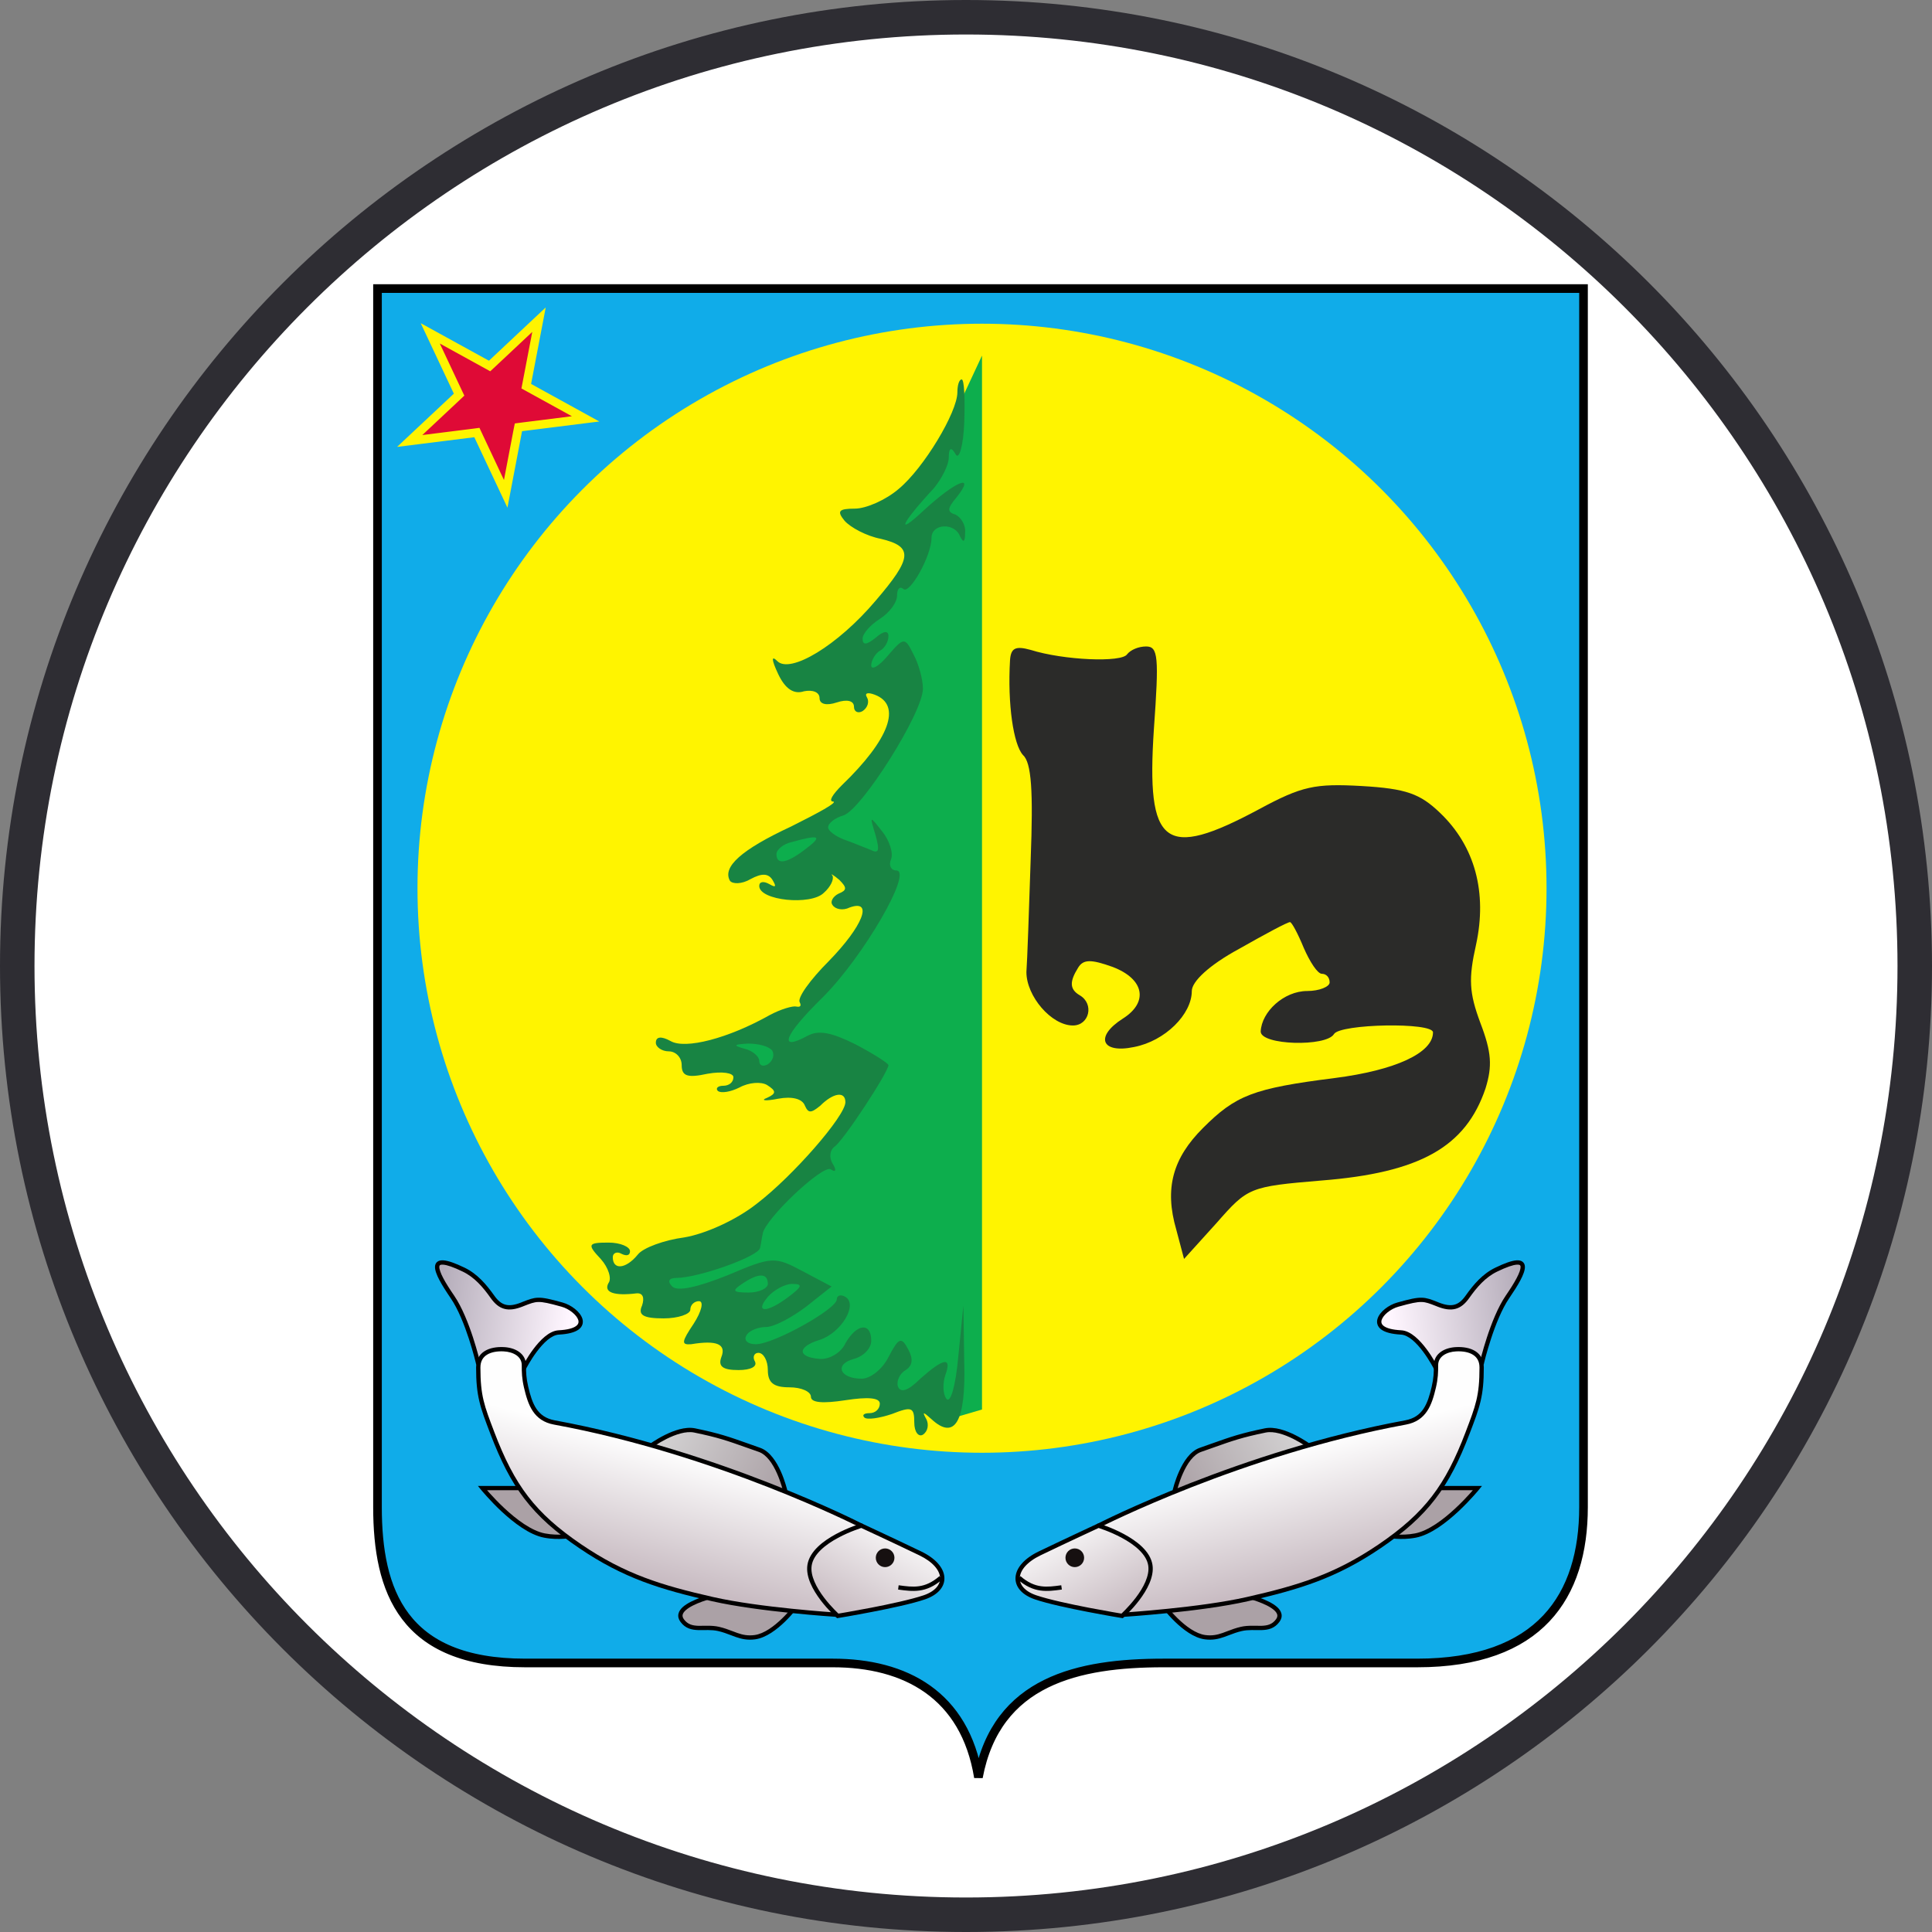
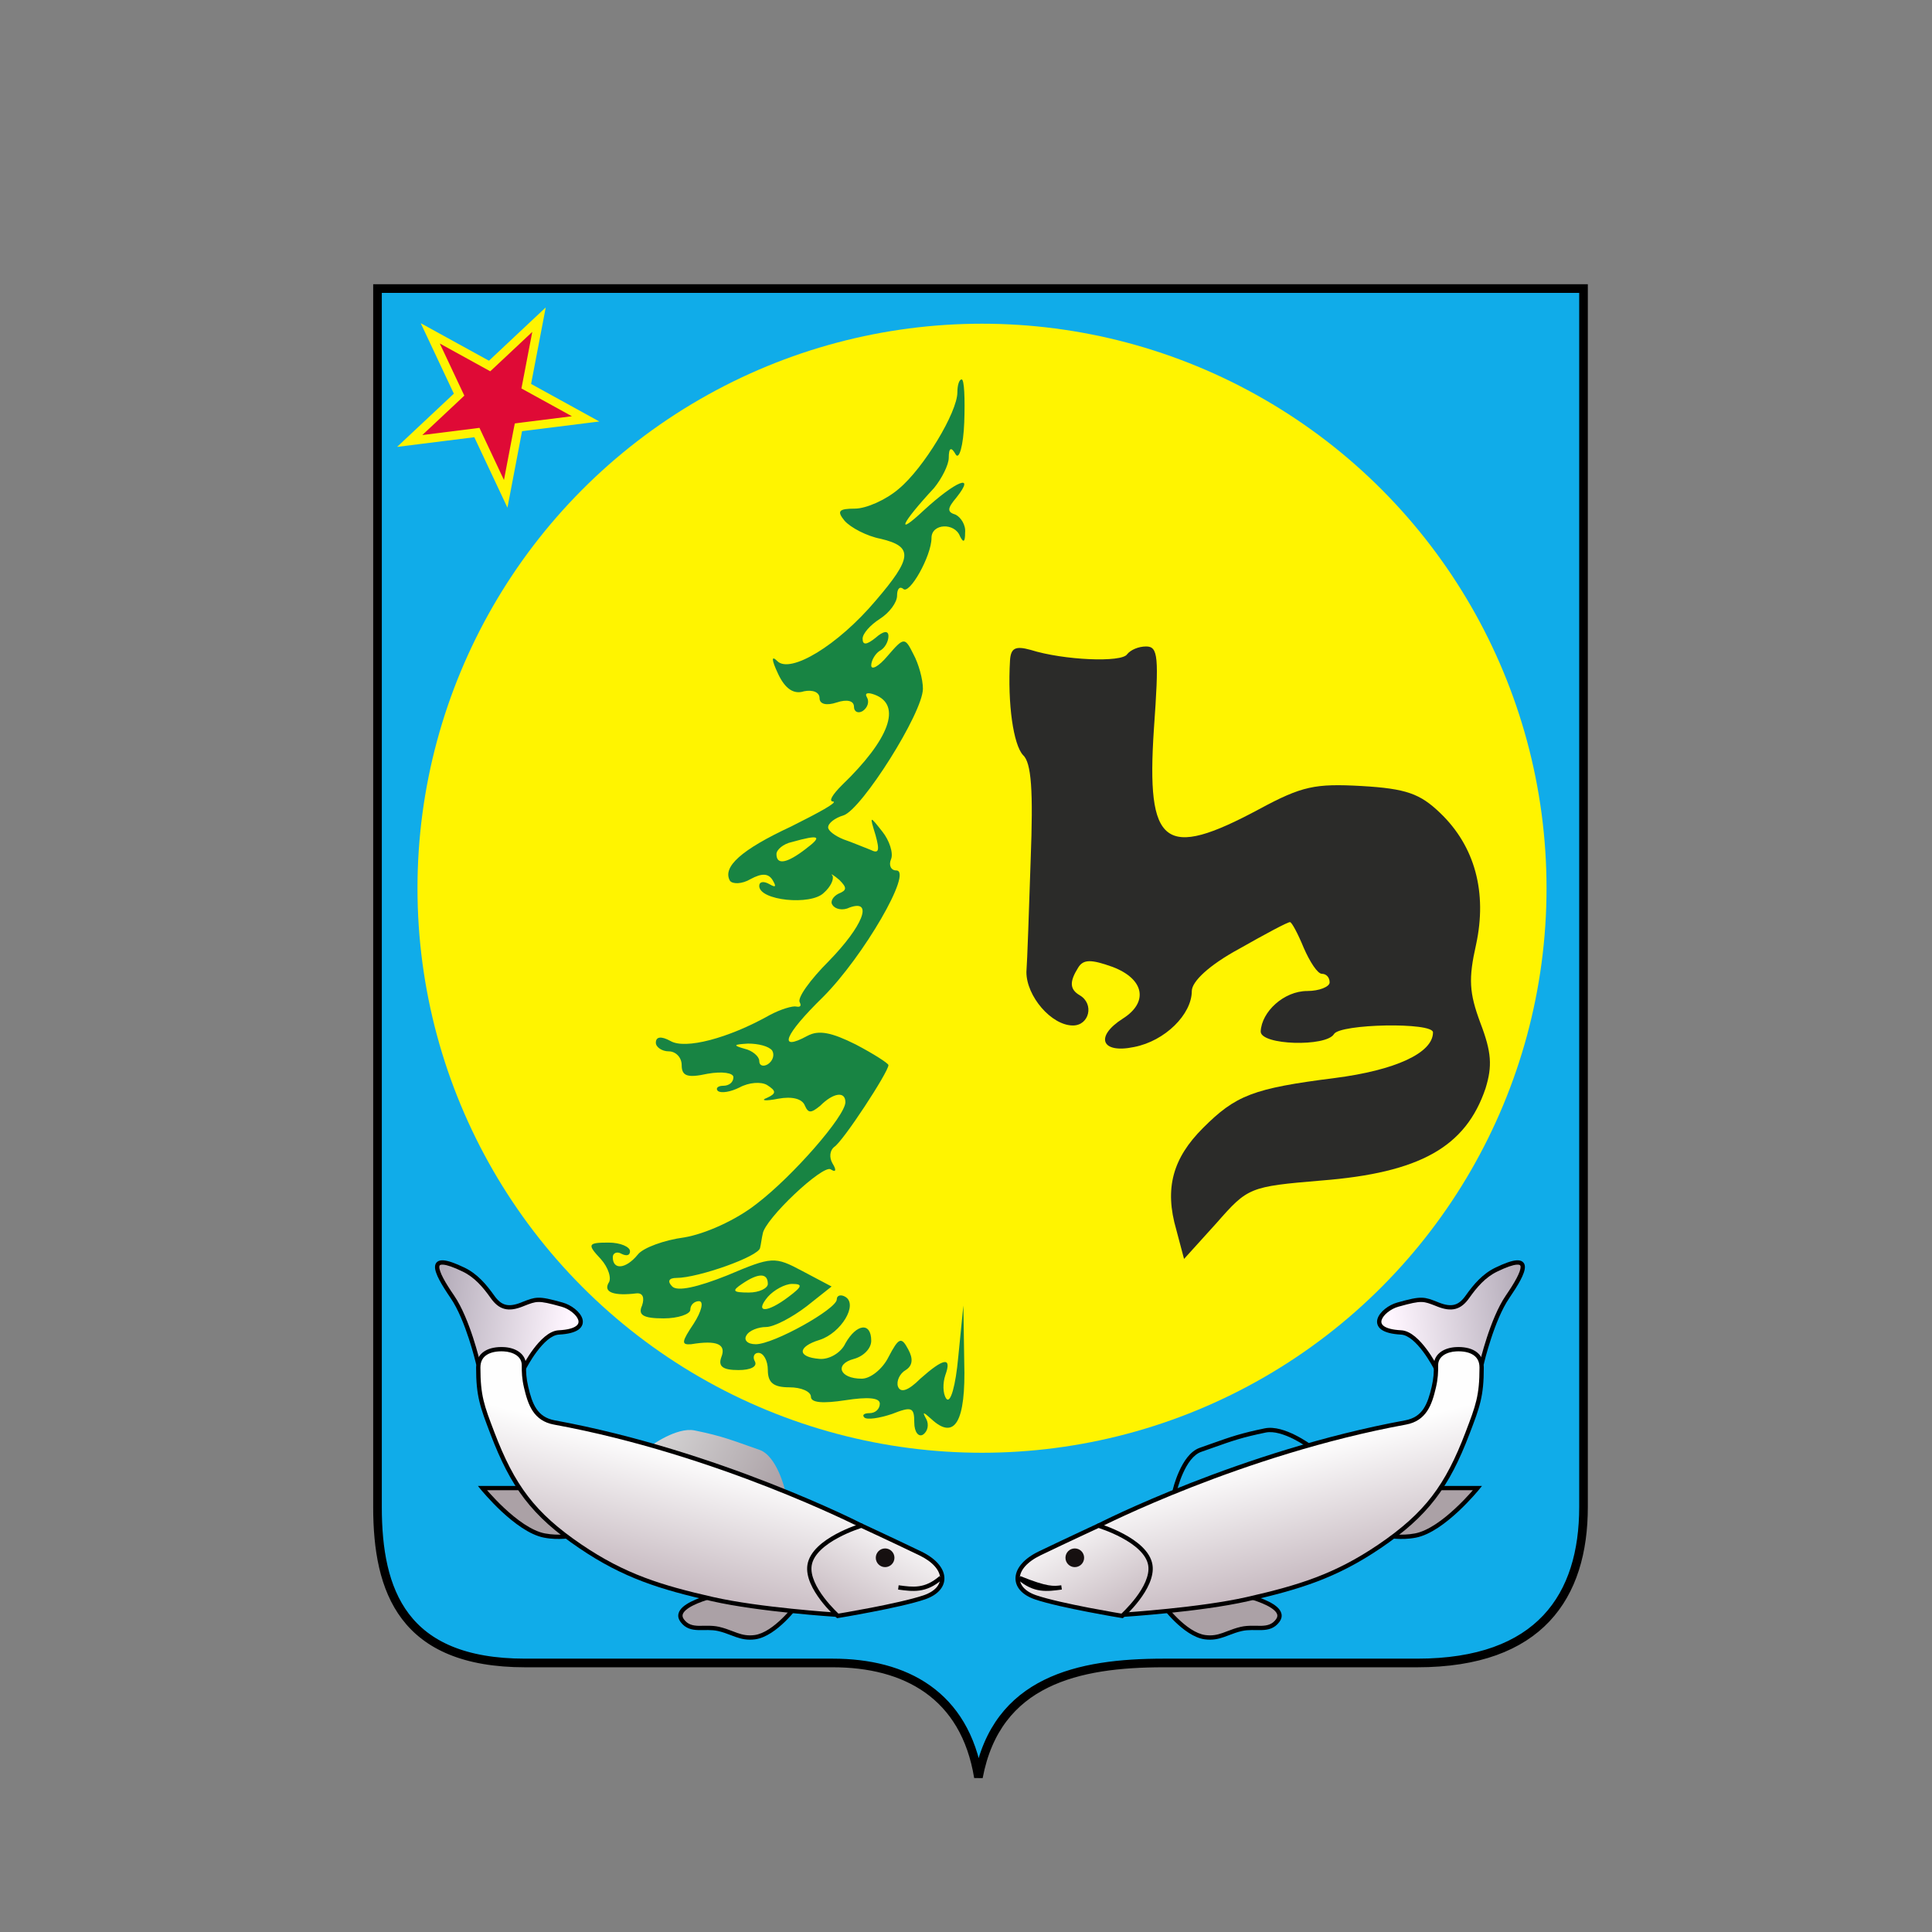
<svg xmlns="http://www.w3.org/2000/svg" width="56" height="56" viewBox="0 0 56 56" fill="none">
  <rect x="0" y="0" width="56" height="56" fill="#808080" stroke="none" />
  <g clip-path="url(#clip0_335_1560)">
-     <path d="M28 0.5C43.188 0.5 55.5 12.812 55.5 28C55.5 43.188 43.188 55.5 28 55.5C12.812 55.5 0.5 43.188 0.5 28C0.5 12.812 12.812 0.5 28 0.5Z" fill="white" stroke="#2E2D33" />
    <path d="M10.942 43.682V8.364H45.899V43.682C45.899 46.263 44.633 48.202 41.077 48.202H33.724C31.262 48.202 28.889 48.709 28.36 51.517C27.97 49.118 26.236 48.202 24.141 48.202H15.221C11.676 48.202 10.942 46.113 10.942 43.682Z" fill="#10ACE9" stroke="black" stroke-width="0.25" />
    <circle cx="28.464" cy="25.746" r="16.363" fill="#FFF400" />
-     <path d="M28.464 40.855V10.307L27.826 11.674L26.878 13.843L25.582 14.765V15.289L26.529 15.463V16.187L25.582 17.458L24.659 18.431L24.186 19.378L25.058 19.777H26.28L25.831 21.498L24.809 23.068L23.512 23.916L22.216 24.415V25.038L23.313 25.437L24.186 25.038L25.283 25.312V26.808L24.186 28.105L23.512 29.078L22.789 29.526L21.368 30.025L20.62 30.648L21.767 31.147L23.313 31.022L24.385 30.648L25.058 31.346L24.385 32.743L23.512 33.665L21.767 35.934L18.052 37.131L19.299 37.58H20.62L20.919 38.403L21.368 39.126H22.216L22.64 39.3L23.512 39.824L25.657 40.248L27.34 41.185L28.464 40.855Z" fill="#0DAE4D" />
    <path d="M27.75 11.372C27.75 11.947 26.776 13.569 26.052 14.169C25.677 14.493 25.103 14.743 24.778 14.743C24.304 14.743 24.254 14.818 24.479 15.093C24.653 15.292 25.128 15.542 25.527 15.617C26.476 15.842 26.451 16.166 25.378 17.415C24.279 18.713 22.906 19.537 22.531 19.163C22.356 18.988 22.356 19.113 22.556 19.537C22.756 19.962 23.006 20.136 23.305 20.037C23.555 19.987 23.755 20.061 23.755 20.236C23.755 20.411 23.954 20.461 24.254 20.361C24.553 20.261 24.753 20.311 24.753 20.486C24.753 20.636 24.878 20.686 25.003 20.611C25.153 20.511 25.203 20.336 25.128 20.211C25.053 20.087 25.153 20.061 25.353 20.136C26.152 20.436 25.777 21.435 24.404 22.758C24.129 23.033 24.004 23.233 24.154 23.233C24.279 23.258 23.73 23.557 22.93 23.957C21.482 24.631 20.933 25.13 21.158 25.53C21.233 25.63 21.507 25.63 21.757 25.48C22.082 25.305 22.281 25.305 22.406 25.53C22.506 25.704 22.481 25.73 22.306 25.63C22.131 25.53 22.007 25.555 22.007 25.68C22.007 26.104 23.505 26.254 23.879 25.879C24.079 25.704 24.179 25.48 24.129 25.38C24.054 25.305 24.154 25.355 24.329 25.505C24.553 25.73 24.553 25.804 24.304 25.904C24.154 25.979 24.054 26.129 24.129 26.229C24.204 26.354 24.429 26.404 24.628 26.304C25.328 26.054 25.003 26.853 24.029 27.852C23.48 28.401 23.105 28.926 23.18 29.05C23.23 29.15 23.205 29.2 23.08 29.175C22.98 29.15 22.631 29.25 22.306 29.425C21.108 30.099 19.859 30.424 19.435 30.174C19.16 30.024 19.01 30.049 19.01 30.224C19.01 30.349 19.185 30.474 19.385 30.474C19.585 30.474 19.759 30.648 19.759 30.873C19.759 31.198 19.934 31.248 20.509 31.123C20.933 31.048 21.258 31.098 21.258 31.223C21.258 31.372 21.133 31.472 20.958 31.472C20.808 31.472 20.733 31.547 20.808 31.622C20.908 31.697 21.183 31.647 21.432 31.522C21.707 31.372 22.057 31.348 22.231 31.448C22.506 31.622 22.506 31.697 22.231 31.822C22.032 31.897 22.181 31.922 22.556 31.847C22.956 31.772 23.255 31.847 23.33 32.047C23.43 32.271 23.505 32.271 23.779 32.047C24.154 31.672 24.504 31.622 24.504 31.947C24.504 32.346 22.98 34.094 21.932 34.893C21.332 35.368 20.434 35.767 19.834 35.867C19.26 35.942 18.636 36.167 18.486 36.366C18.137 36.791 17.762 36.816 17.762 36.441C17.762 36.316 17.887 36.267 18.012 36.341C18.161 36.416 18.261 36.391 18.261 36.267C18.261 36.142 17.987 36.017 17.637 36.017C17.038 36.017 17.013 36.067 17.412 36.491C17.637 36.741 17.737 37.066 17.637 37.19C17.487 37.465 17.812 37.565 18.436 37.49C18.636 37.465 18.686 37.615 18.611 37.84C18.486 38.114 18.636 38.214 19.235 38.214C19.66 38.214 20.009 38.089 20.009 37.964C20.009 37.815 20.134 37.715 20.259 37.715C20.409 37.715 20.334 38.014 20.109 38.364C19.759 38.888 19.735 38.988 20.034 38.963C20.783 38.838 21.058 38.963 20.908 39.338C20.808 39.612 20.958 39.712 21.407 39.712C21.757 39.712 21.957 39.612 21.882 39.463C21.807 39.338 21.857 39.213 21.982 39.213C22.131 39.213 22.256 39.438 22.256 39.712C22.256 40.087 22.431 40.212 22.881 40.212C23.23 40.212 23.505 40.337 23.505 40.486C23.505 40.661 23.854 40.686 24.504 40.586C25.153 40.486 25.502 40.511 25.502 40.686C25.502 40.836 25.378 40.961 25.203 40.961C25.053 40.961 24.978 41.011 25.053 41.086C25.128 41.16 25.477 41.111 25.852 40.986C26.426 40.761 26.501 40.786 26.501 41.235C26.501 41.51 26.626 41.66 26.751 41.585C26.901 41.485 26.926 41.285 26.851 41.136C26.726 40.911 26.751 40.911 27 41.136C27.675 41.76 27.999 41.21 27.949 39.487L27.924 37.84L27.775 39.338C27.7 40.162 27.55 40.711 27.425 40.536C27.325 40.386 27.325 40.087 27.4 39.862C27.6 39.313 27.35 39.363 26.676 39.962C26.326 40.312 26.102 40.386 26.027 40.187C25.977 40.037 26.077 39.812 26.252 39.712C26.451 39.587 26.476 39.388 26.326 39.113C26.127 38.739 26.052 38.763 25.752 39.338C25.577 39.687 25.228 39.962 24.978 39.962C24.329 39.962 24.179 39.538 24.753 39.388C25.028 39.313 25.253 39.088 25.253 38.863C25.253 38.314 24.828 38.364 24.504 38.938C24.379 39.213 24.029 39.413 23.755 39.388C23.105 39.338 23.105 39.038 23.755 38.838C24.379 38.639 24.878 37.815 24.504 37.59C24.379 37.515 24.254 37.54 24.254 37.665C24.254 37.939 22.431 38.963 21.907 38.963C21.657 38.963 21.557 38.838 21.632 38.714C21.707 38.564 21.982 38.464 22.206 38.464C22.431 38.464 22.956 38.189 23.38 37.864L24.104 37.29L23.255 36.841C22.456 36.416 22.381 36.416 21.083 36.966C20.209 37.315 19.635 37.44 19.485 37.29C19.335 37.14 19.385 37.041 19.61 37.041C20.234 37.041 22.007 36.416 22.032 36.167C22.057 36.067 22.082 35.867 22.107 35.767C22.157 35.343 23.854 33.745 24.079 33.894C24.229 33.994 24.254 33.919 24.129 33.72C24.029 33.545 24.054 33.345 24.179 33.245C24.429 33.095 25.752 31.073 25.752 30.873C25.752 30.823 25.328 30.549 24.803 30.274C24.104 29.924 23.73 29.849 23.405 30.024C22.531 30.499 22.731 29.999 23.854 28.901C25.028 27.727 26.476 25.23 25.977 25.23C25.827 25.23 25.752 25.08 25.827 24.905C25.902 24.731 25.777 24.356 25.577 24.107C25.203 23.632 25.203 23.632 25.378 24.206C25.502 24.656 25.477 24.756 25.228 24.631C25.028 24.556 24.678 24.406 24.454 24.331C24.204 24.231 24.004 24.081 24.004 23.982C24.004 23.857 24.204 23.707 24.454 23.632C24.978 23.457 26.751 20.661 26.751 19.962C26.751 19.687 26.626 19.238 26.476 18.963C26.227 18.463 26.201 18.463 25.727 19.013C25.477 19.312 25.253 19.437 25.253 19.287C25.253 19.138 25.378 18.938 25.502 18.863C25.652 18.788 25.752 18.588 25.752 18.439C25.752 18.264 25.602 18.289 25.378 18.488C25.128 18.688 25.003 18.713 25.003 18.513C25.003 18.364 25.228 18.114 25.502 17.939C25.777 17.764 26.002 17.465 26.002 17.265C26.002 17.065 26.077 16.99 26.177 17.065C26.351 17.265 27 16.116 27 15.592C27 15.168 27.675 15.143 27.825 15.542C27.924 15.742 27.974 15.717 27.974 15.442C27.999 15.217 27.849 14.993 27.7 14.918C27.45 14.843 27.45 14.743 27.725 14.418C28.299 13.694 27.7 13.944 26.776 14.793C25.952 15.567 26.102 15.193 27.075 14.144C27.3 13.869 27.5 13.47 27.5 13.27C27.5 12.97 27.575 12.945 27.7 13.17C27.799 13.345 27.924 12.92 27.949 12.246C27.974 11.547 27.949 10.998 27.875 10.998C27.799 10.998 27.75 11.172 27.75 11.372ZM23.355 24.606C22.806 25.03 22.506 25.08 22.506 24.756C22.506 24.631 22.706 24.456 22.956 24.406C23.755 24.181 23.854 24.231 23.355 24.606ZM22.381 30.449C22.456 30.573 22.406 30.748 22.256 30.848C22.131 30.923 22.007 30.898 22.007 30.748C22.007 30.623 21.807 30.449 21.582 30.399C21.233 30.299 21.258 30.274 21.682 30.249C21.982 30.249 22.281 30.324 22.381 30.449ZM22.256 37.215C22.256 37.34 22.007 37.465 21.707 37.465C21.233 37.465 21.208 37.415 21.507 37.215C21.982 36.891 22.256 36.891 22.256 37.215ZM22.856 37.59C22.231 38.064 21.857 38.064 22.256 37.59C22.431 37.39 22.756 37.215 22.956 37.215C23.28 37.215 23.255 37.29 22.856 37.59Z" fill="#188443" />
    <path d="M29.276 19.137C29.201 20.411 29.376 21.584 29.651 21.884C29.9 22.108 29.95 22.933 29.875 24.905C29.826 26.378 29.776 27.852 29.751 28.176C29.751 28.875 30.475 29.724 31.099 29.724C31.573 29.724 31.723 29.1 31.299 28.85C30.999 28.675 30.999 28.451 31.249 28.051C31.399 27.802 31.623 27.802 32.248 28.026C33.171 28.376 33.296 29.05 32.547 29.524C31.723 30.049 31.923 30.548 32.872 30.348C33.771 30.174 34.545 29.4 34.545 28.725C34.545 28.451 35.044 27.976 35.918 27.502C36.667 27.077 37.316 26.728 37.391 26.728C37.441 26.728 37.616 27.052 37.791 27.477C37.965 27.876 38.19 28.226 38.315 28.226C38.44 28.226 38.54 28.326 38.54 28.476C38.54 28.601 38.24 28.725 37.891 28.725C37.216 28.725 36.567 29.325 36.542 29.899C36.542 30.298 38.44 30.348 38.665 29.974C38.839 29.674 41.536 29.624 41.536 29.924C41.536 30.523 40.437 31.023 38.69 31.247C36.318 31.547 35.818 31.747 34.869 32.696C33.995 33.569 33.746 34.443 34.095 35.642L34.32 36.491L35.269 35.442C36.168 34.418 36.218 34.393 38.29 34.219C41.161 33.994 42.485 33.245 43.059 31.547C43.259 30.898 43.234 30.498 42.909 29.649C42.585 28.775 42.56 28.376 42.785 27.377C43.109 25.879 42.76 24.531 41.736 23.557C41.161 23.007 40.762 22.858 39.464 22.783C38.115 22.708 37.741 22.783 36.492 23.457C33.746 24.93 33.221 24.531 33.446 21.135C33.596 19.037 33.571 18.738 33.221 18.738C32.997 18.738 32.772 18.838 32.672 18.962C32.522 19.212 30.824 19.137 29.875 18.838C29.426 18.713 29.301 18.788 29.276 19.137Z" fill="#2B2B29" />
    <path d="M15.623 9.266L15.271 11.105L15.254 11.194L15.334 11.238L16.974 12.141L15.117 12.374L15.027 12.386L15.009 12.475L14.658 14.314L13.861 12.619L13.823 12.537L13.733 12.549L11.875 12.782L13.241 11.501L13.307 11.439L13.268 11.357L12.472 9.663L14.112 10.565L14.191 10.609L14.258 10.547L15.623 9.266Z" fill="#DF0A36" stroke="#FFF400" stroke-width="0.25" />
-     <path d="M34.794 42.025C34.284 42.203 34.054 43.194 34.054 43.194V43.727L37.962 41.921C37.962 41.921 37.197 41.355 36.674 41.462C35.845 41.632 35.605 41.742 34.794 42.025Z" fill="url(#paint0_linear_335_1560)" />
    <path fill-rule="evenodd" clip-rule="evenodd" d="M37.081 41.549C36.94 41.512 36.805 41.499 36.687 41.523C35.997 41.665 35.719 41.764 35.17 41.959C35.063 41.996 34.947 42.038 34.815 42.084C34.703 42.123 34.602 42.209 34.512 42.321C34.423 42.434 34.349 42.57 34.29 42.702C34.23 42.834 34.187 42.961 34.158 43.055C34.143 43.102 34.132 43.141 34.125 43.167C34.122 43.181 34.119 43.191 34.117 43.198L34.117 43.202V43.63L37.837 41.91C37.826 41.903 37.814 41.895 37.801 41.887C37.722 41.836 37.612 41.77 37.487 41.707C37.361 41.644 37.22 41.586 37.081 41.549ZM38 41.871L37.997 41.869L37.99 41.864L37.964 41.846C37.942 41.83 37.909 41.808 37.869 41.782C37.787 41.73 37.673 41.661 37.543 41.596C37.412 41.53 37.263 41.468 37.112 41.428C36.962 41.389 36.806 41.372 36.662 41.401C35.963 41.545 35.678 41.646 35.127 41.841C35.021 41.879 34.905 41.92 34.774 41.966C34.631 42.016 34.512 42.121 34.414 42.244C34.317 42.367 34.238 42.513 34.176 42.651C34.114 42.789 34.068 42.921 34.038 43.018C34.023 43.067 34.012 43.107 34.005 43.135C34.001 43.15 33.998 43.161 33.996 43.168L33.994 43.177L33.993 43.179L33.992 43.187V43.825L38.084 41.934L38 41.871Z" fill="black" />
    <path d="M34.93 47.455C34.334 47.375 33.709 46.517 33.709 46.517L35.617 46.136C35.617 46.136 37.417 46.458 37.034 46.975C36.783 47.314 36.393 47.121 35.982 47.215C35.571 47.309 35.347 47.511 34.93 47.455Z" fill="#ABA1A6" />
    <path fill-rule="evenodd" clip-rule="evenodd" d="M35.628 46.074L35.629 46.075L35.633 46.075L35.648 46.078C35.662 46.081 35.681 46.084 35.706 46.089C35.755 46.099 35.824 46.114 35.906 46.133C36.07 46.172 36.286 46.229 36.49 46.303C36.692 46.376 36.891 46.468 37.016 46.579C37.078 46.635 37.127 46.701 37.144 46.778C37.161 46.856 37.141 46.936 37.084 47.012C36.942 47.204 36.759 47.243 36.57 47.249C36.516 47.251 36.457 47.25 36.398 47.249C36.36 47.249 36.321 47.248 36.285 47.248C36.188 47.249 36.092 47.254 35.996 47.276C35.856 47.308 35.741 47.352 35.628 47.395C35.579 47.414 35.529 47.432 35.479 47.45C35.314 47.507 35.143 47.547 34.921 47.517C34.602 47.474 34.284 47.226 34.052 47.001C33.935 46.887 33.836 46.775 33.767 46.693C33.733 46.651 33.706 46.617 33.687 46.593C33.678 46.58 33.671 46.571 33.666 46.564L33.66 46.557L33.659 46.555L33.601 46.475L35.616 46.072L35.628 46.074ZM33.819 46.559C33.832 46.575 33.847 46.593 33.864 46.613C33.93 46.693 34.026 46.801 34.139 46.911C34.369 47.135 34.662 47.356 34.938 47.393C35.134 47.419 35.284 47.386 35.438 47.332C35.482 47.317 35.527 47.3 35.575 47.281C35.691 47.237 35.819 47.188 35.968 47.154C36.077 47.129 36.184 47.124 36.284 47.123C36.327 47.123 36.367 47.124 36.406 47.124C36.461 47.126 36.513 47.126 36.566 47.125C36.738 47.119 36.875 47.085 36.984 46.938C37.023 46.885 37.03 46.841 37.022 46.804C37.013 46.764 36.985 46.719 36.932 46.672C36.827 46.578 36.648 46.492 36.448 46.42C36.25 46.349 36.039 46.293 35.877 46.255C35.797 46.236 35.729 46.221 35.681 46.212C35.657 46.207 35.638 46.203 35.625 46.201L35.617 46.199L33.819 46.559Z" fill="black" />
    <path d="M41.026 44.509C40.597 44.591 40.214 44.509 40.214 44.509L41.326 43.132H42.826C42.826 43.132 41.839 44.353 41.026 44.509Z" fill="#ABA1A6" />
    <path fill-rule="evenodd" clip-rule="evenodd" d="M41.296 43.07H42.957L42.874 43.171L42.874 43.172L42.871 43.175L42.863 43.186C42.855 43.195 42.844 43.208 42.83 43.225C42.8 43.259 42.758 43.308 42.705 43.367C42.599 43.485 42.449 43.644 42.273 43.808C42.098 43.971 41.895 44.141 41.685 44.28C41.474 44.419 41.252 44.529 41.038 44.57C40.816 44.613 40.608 44.612 40.455 44.602C40.378 44.597 40.315 44.589 40.271 44.582C40.249 44.579 40.232 44.576 40.22 44.574L40.206 44.571L40.202 44.57L40.201 44.57L40.102 44.548L41.296 43.07ZM40.33 44.464C40.367 44.469 40.411 44.474 40.463 44.477C40.609 44.487 40.806 44.487 41.014 44.447C41.206 44.411 41.412 44.31 41.616 44.176C41.819 44.042 42.016 43.877 42.188 43.716C42.361 43.556 42.508 43.399 42.613 43.283C42.642 43.25 42.669 43.22 42.691 43.195H41.355L40.33 44.464Z" fill="black" />
    <path d="M40.517 37.815C40.048 37.946 39.542 38.565 40.611 38.621C41.111 38.648 41.614 39.644 41.614 39.644L42.956 39.494C42.956 39.494 43.246 38.248 43.697 37.59C44.203 36.849 44.475 36.266 43.368 36.801C43.014 36.973 42.761 37.268 42.534 37.59C42.309 37.908 42.074 37.965 41.69 37.815C41.263 37.648 41.233 37.614 40.517 37.815Z" fill="url(#paint1_linear_335_1560)" />
    <path fill-rule="evenodd" clip-rule="evenodd" d="M43.962 36.657C43.853 36.665 43.672 36.724 43.396 36.858C43.056 37.022 42.811 37.306 42.585 37.626C42.468 37.791 42.342 37.898 42.187 37.938C42.034 37.978 41.864 37.95 41.667 37.873C41.649 37.866 41.631 37.859 41.615 37.852C41.432 37.781 41.336 37.743 41.21 37.739C41.071 37.735 40.894 37.774 40.534 37.875C40.425 37.905 40.313 37.964 40.222 38.037C40.131 38.11 40.068 38.192 40.047 38.263C40.037 38.298 40.037 38.329 40.047 38.355C40.056 38.382 40.076 38.411 40.115 38.439C40.196 38.497 40.35 38.545 40.614 38.559C40.758 38.566 40.896 38.643 41.018 38.744C41.141 38.846 41.254 38.977 41.35 39.105C41.446 39.233 41.526 39.361 41.582 39.456C41.61 39.504 41.632 39.543 41.647 39.571C41.648 39.573 41.649 39.575 41.65 39.577L42.905 39.436L42.908 39.424C42.917 39.388 42.931 39.336 42.948 39.272C42.982 39.145 43.033 38.967 43.098 38.769C43.227 38.374 43.415 37.891 43.645 37.554C43.771 37.37 43.882 37.197 43.959 37.05C43.998 36.976 44.028 36.91 44.048 36.853C44.068 36.795 44.076 36.751 44.075 36.72C44.074 36.69 44.065 36.678 44.056 36.671C44.044 36.662 44.017 36.653 43.962 36.657ZM43.017 39.508L43.017 39.504L43.02 39.494L43.03 39.454C43.038 39.419 43.051 39.368 43.068 39.305C43.102 39.179 43.153 39.004 43.217 38.808C43.345 38.415 43.528 37.946 43.748 37.625C43.875 37.439 43.989 37.261 44.07 37.108C44.11 37.031 44.144 36.959 44.166 36.894C44.188 36.83 44.202 36.769 44.2 36.715C44.198 36.659 44.178 36.605 44.129 36.57C44.082 36.536 44.021 36.527 43.953 36.532C43.818 36.542 43.618 36.611 43.341 36.745C42.972 36.924 42.712 37.23 42.483 37.553C42.375 37.706 42.271 37.787 42.156 37.817C42.039 37.848 41.899 37.83 41.712 37.757C41.693 37.749 41.674 37.741 41.655 37.734C41.479 37.665 41.362 37.619 41.214 37.615C41.052 37.61 40.856 37.655 40.5 37.755C40.374 37.79 40.247 37.857 40.145 37.939C40.043 38.021 39.958 38.122 39.927 38.229C39.911 38.283 39.909 38.341 39.929 38.396C39.948 38.452 39.987 38.501 40.043 38.541C40.153 38.619 40.337 38.669 40.608 38.684C40.713 38.689 40.826 38.747 40.939 38.84C41.051 38.933 41.157 39.056 41.25 39.18C41.342 39.303 41.42 39.427 41.474 39.519C41.501 39.565 41.523 39.604 41.537 39.63C41.544 39.644 41.55 39.654 41.553 39.661L41.557 39.669L41.559 39.671L41.578 39.711L43.007 39.551L43.017 39.508Z" fill="black" />
    <path d="M40.742 41.23C35.996 42.101 31.867 44.209 31.867 44.209L32.601 46.8C32.601 46.8 34.789 46.661 36.152 46.352C37.655 46.01 38.712 45.687 39.987 44.821C41.355 43.892 41.949 43.08 42.538 41.535L42.541 41.529C42.834 40.759 42.946 40.465 42.946 39.638C42.946 39.23 42.603 39.091 42.212 39.108C41.911 39.121 41.624 39.269 41.624 39.57C41.624 39.779 41.62 39.946 41.559 40.21C41.442 40.707 41.292 41.129 40.742 41.23Z" fill="url(#paint2_linear_335_1560)" />
    <path fill-rule="evenodd" clip-rule="evenodd" d="M42.693 39.267C42.573 39.192 42.404 39.162 42.214 39.17C42.072 39.176 41.938 39.215 41.841 39.282C41.746 39.349 41.686 39.443 41.686 39.57C41.686 39.78 41.683 39.954 41.62 40.224C41.561 40.473 41.493 40.713 41.365 40.903C41.235 41.097 41.045 41.238 40.754 41.292C38.386 41.726 36.171 42.469 34.547 43.104C33.736 43.422 33.072 43.712 32.612 43.923C32.382 44.028 32.203 44.114 32.081 44.173C32.02 44.203 31.973 44.226 31.942 44.241L31.941 44.242L32.648 46.735L32.694 46.732C32.756 46.727 32.846 46.721 32.959 46.712C33.185 46.694 33.501 46.667 33.859 46.63C34.576 46.557 35.46 46.445 36.138 46.291C37.639 45.95 38.686 45.629 39.953 44.769C40.633 44.307 41.117 43.876 41.505 43.371C41.893 42.865 42.187 42.282 42.48 41.513L42.482 41.507C42.63 41.12 42.729 40.859 42.793 40.59C42.856 40.324 42.884 40.049 42.884 39.638C42.884 39.455 42.809 39.339 42.693 39.267ZM32.605 46.863L32.555 46.866L31.793 44.177L31.838 44.154L31.841 44.152L31.851 44.147L31.886 44.13C31.918 44.114 31.965 44.09 32.026 44.061C32.149 44.001 32.329 43.915 32.56 43.809C33.022 43.598 33.688 43.306 34.502 42.988C36.13 42.351 38.353 41.605 40.731 41.169C40.989 41.121 41.15 41 41.261 40.834C41.375 40.664 41.44 40.444 41.498 40.196C41.558 39.939 41.561 39.777 41.561 39.57C41.561 39.396 41.646 39.266 41.769 39.18C41.891 39.095 42.05 39.053 42.209 39.046C42.411 39.037 42.609 39.068 42.759 39.161C42.912 39.256 43.009 39.413 43.009 39.638C43.009 40.055 42.98 40.34 42.914 40.619C42.849 40.896 42.746 41.166 42.6 41.548L42.599 41.551L42.596 41.558C42.301 42.333 42.002 42.928 41.604 43.447C41.206 43.966 40.71 44.406 40.023 44.872C38.737 45.745 37.672 46.07 36.166 46.413C35.48 46.568 34.59 46.681 33.872 46.754C33.513 46.791 33.196 46.818 32.969 46.836C32.856 46.845 32.765 46.852 32.702 46.856L32.63 46.861L32.612 46.862L32.605 46.863Z" fill="black" />
    <path d="M30.019 46.3C29.294 46.053 29.316 45.42 30.136 45.025C30.957 44.629 31.839 44.222 31.839 44.222C31.839 44.222 33.228 44.637 33.343 45.366C33.446 46.016 32.526 46.837 32.526 46.837C32.526 46.837 30.744 46.547 30.019 46.3Z" fill="url(#paint3_linear_335_1560)" />
    <path fill-rule="evenodd" clip-rule="evenodd" d="M31.857 44.162L31.839 44.222L31.813 44.165L31.835 44.156L31.857 44.162ZM32.526 46.837L32.568 46.884L32.568 46.883L32.57 46.881L32.578 46.874C32.585 46.868 32.596 46.858 32.608 46.846C32.634 46.822 32.67 46.787 32.713 46.742C32.799 46.654 32.912 46.529 33.023 46.383C33.133 46.237 33.242 46.069 33.316 45.895C33.39 45.72 33.433 45.535 33.405 45.357C33.373 45.156 33.255 44.982 33.103 44.835C32.951 44.688 32.761 44.565 32.578 44.466C32.394 44.367 32.214 44.291 32.08 44.24C32.013 44.215 31.958 44.195 31.919 44.182C31.9 44.176 31.884 44.171 31.874 44.167L31.862 44.164L31.858 44.163L31.857 44.162L31.839 44.222L31.813 44.165L31.662 44.235C31.567 44.28 31.431 44.343 31.269 44.419C30.946 44.57 30.52 44.771 30.109 44.969C29.691 45.17 29.456 45.442 29.436 45.714C29.415 45.993 29.623 46.231 29.999 46.359C30.366 46.484 30.997 46.619 31.532 46.722C31.801 46.774 32.047 46.818 32.225 46.85C32.315 46.865 32.387 46.878 32.438 46.886L32.495 46.896L32.516 46.899L32.526 46.837ZM32.526 46.837L32.568 46.884L32.545 46.904L32.516 46.899L32.526 46.837ZM32.506 46.771C32.511 46.767 32.516 46.761 32.522 46.756C32.547 46.732 32.581 46.698 32.623 46.655C32.707 46.569 32.816 46.448 32.923 46.308C33.03 46.167 33.132 46.008 33.201 45.846C33.27 45.683 33.305 45.522 33.282 45.376C33.256 45.212 33.157 45.061 33.016 44.925C32.876 44.789 32.697 44.672 32.518 44.576C32.341 44.48 32.166 44.406 32.036 44.357C31.971 44.332 31.917 44.313 31.879 44.301C31.865 44.296 31.853 44.292 31.844 44.289L31.715 44.349C31.619 44.393 31.483 44.456 31.322 44.532C30.999 44.683 30.573 44.883 30.163 45.081C29.76 45.275 29.575 45.518 29.56 45.723C29.546 45.92 29.689 46.122 30.039 46.241C30.397 46.362 31.02 46.496 31.556 46.6C31.824 46.651 32.069 46.696 32.247 46.727C32.336 46.742 32.408 46.755 32.458 46.763L32.506 46.771Z" fill="black" />
    <path d="M31.424 45.153C31.424 45.302 31.303 45.424 31.153 45.424C31.004 45.424 30.883 45.302 30.883 45.153C30.883 45.003 31.004 44.882 31.153 44.882C31.303 44.882 31.424 45.003 31.424 45.153Z" fill="#161010" />
-     <path fill-rule="evenodd" clip-rule="evenodd" d="M30.158 46.102C29.945 46.072 29.728 45.982 29.496 45.779L29.578 45.685C29.794 45.873 29.988 45.952 30.176 45.978C30.363 46.004 30.548 45.979 30.751 45.951L30.761 45.95L30.778 46.074C30.772 46.075 30.766 46.075 30.761 46.076C30.563 46.103 30.363 46.13 30.158 46.102Z" fill="black" />
+     <path fill-rule="evenodd" clip-rule="evenodd" d="M30.158 46.102C29.945 46.072 29.728 45.982 29.496 45.779L29.578 45.685C30.363 46.004 30.548 45.979 30.751 45.951L30.761 45.95L30.778 46.074C30.772 46.075 30.766 46.075 30.761 46.076C30.563 46.103 30.363 46.13 30.158 46.102Z" fill="black" />
    <path d="M22.015 42.025C22.525 42.203 22.755 43.194 22.755 43.194V43.727L18.846 41.921C18.846 41.921 19.611 41.355 20.134 41.462C20.963 41.632 21.203 41.742 22.015 42.025Z" fill="url(#paint4_linear_335_1560)" />
-     <path fill-rule="evenodd" clip-rule="evenodd" d="M19.728 41.549C19.868 41.512 20.004 41.499 20.122 41.523C20.812 41.665 21.09 41.764 21.639 41.959C21.745 41.996 21.862 42.038 21.994 42.084C22.106 42.123 22.207 42.209 22.297 42.321C22.386 42.434 22.46 42.57 22.519 42.702C22.578 42.834 22.622 42.961 22.651 43.055C22.666 43.102 22.676 43.141 22.683 43.167C22.687 43.181 22.69 43.191 22.691 43.198L22.692 43.202V43.63L18.972 41.91C18.983 41.903 18.995 41.895 19.008 41.887C19.086 41.836 19.196 41.77 19.322 41.707C19.448 41.644 19.588 41.586 19.728 41.549ZM18.809 41.871L18.812 41.869L18.819 41.864L18.845 41.846C18.867 41.83 18.9 41.808 18.94 41.782C19.021 41.73 19.135 41.661 19.266 41.596C19.397 41.53 19.546 41.468 19.697 41.428C19.847 41.389 20.003 41.372 20.147 41.401C20.846 41.545 21.131 41.646 21.682 41.841C21.788 41.879 21.904 41.92 22.035 41.966C22.178 42.016 22.297 42.121 22.394 42.244C22.492 42.367 22.571 42.513 22.633 42.651C22.695 42.789 22.74 42.921 22.77 43.018C22.785 43.067 22.797 43.107 22.804 43.135C22.808 43.15 22.811 43.161 22.813 43.168L22.815 43.177L22.815 43.179L22.817 43.187V43.825L18.724 41.934L18.809 41.871Z" fill="black" />
    <path d="M21.879 47.455C22.475 47.375 23.1 46.517 23.1 46.517L21.192 46.136C21.192 46.136 19.392 46.458 19.775 46.975C20.026 47.314 20.416 47.121 20.827 47.215C21.238 47.309 21.461 47.511 21.879 47.455Z" fill="#ABA1A6" />
    <path fill-rule="evenodd" clip-rule="evenodd" d="M21.181 46.074L21.18 46.075L21.176 46.075L21.16 46.078C21.147 46.081 21.128 46.084 21.103 46.089C21.054 46.099 20.985 46.114 20.903 46.133C20.739 46.172 20.523 46.229 20.319 46.303C20.117 46.376 19.918 46.468 19.793 46.579C19.731 46.635 19.681 46.701 19.665 46.778C19.648 46.856 19.668 46.936 19.725 47.012C19.866 47.204 20.05 47.243 20.239 47.249C20.293 47.251 20.352 47.25 20.411 47.249C20.449 47.249 20.488 47.248 20.524 47.248C20.621 47.249 20.717 47.254 20.813 47.276C20.953 47.308 21.068 47.352 21.181 47.395C21.23 47.414 21.279 47.432 21.33 47.45C21.495 47.507 21.666 47.547 21.887 47.517C22.207 47.474 22.525 47.226 22.757 47.001C22.874 46.887 22.972 46.775 23.041 46.693C23.076 46.651 23.103 46.617 23.122 46.593C23.131 46.58 23.138 46.571 23.143 46.564L23.149 46.557L23.15 46.555L23.208 46.475L21.193 46.072L21.181 46.074ZM22.989 46.559C22.977 46.575 22.962 46.593 22.945 46.613C22.878 46.693 22.783 46.801 22.67 46.911C22.44 47.135 22.147 47.356 21.871 47.393C21.675 47.419 21.525 47.386 21.371 47.332C21.327 47.317 21.281 47.3 21.234 47.281C21.118 47.237 20.99 47.188 20.841 47.154C20.732 47.129 20.625 47.124 20.525 47.123C20.482 47.123 20.441 47.124 20.403 47.124C20.348 47.126 20.296 47.126 20.243 47.125C20.071 47.119 19.934 47.085 19.825 46.938C19.786 46.885 19.779 46.841 19.787 46.804C19.796 46.764 19.824 46.719 19.877 46.672C19.982 46.578 20.161 46.492 20.361 46.42C20.559 46.349 20.77 46.293 20.931 46.255C21.012 46.236 21.08 46.221 21.128 46.212C21.152 46.207 21.171 46.203 21.184 46.201L21.192 46.199L22.989 46.559Z" fill="black" />
    <path d="M15.783 44.509C16.212 44.591 16.595 44.509 16.595 44.509L15.483 43.132H13.983C13.983 43.132 14.97 44.353 15.783 44.509Z" fill="#ABA1A6" />
    <path fill-rule="evenodd" clip-rule="evenodd" d="M15.513 43.07H13.852L13.934 43.171L13.935 43.172L13.938 43.175L13.946 43.186C13.954 43.195 13.965 43.208 13.979 43.225C14.008 43.259 14.05 43.308 14.104 43.367C14.21 43.485 14.36 43.644 14.535 43.808C14.711 43.971 14.914 44.141 15.124 44.28C15.334 44.419 15.556 44.529 15.771 44.57C15.993 44.613 16.201 44.612 16.354 44.602C16.431 44.597 16.494 44.589 16.538 44.582C16.56 44.579 16.577 44.576 16.589 44.574L16.603 44.571L16.607 44.57L16.608 44.57L16.707 44.548L15.513 43.07ZM16.479 44.464C16.442 44.469 16.397 44.474 16.346 44.477C16.2 44.487 16.003 44.487 15.795 44.447C15.603 44.411 15.397 44.31 15.193 44.176C14.99 44.042 14.793 43.877 14.62 43.716C14.448 43.556 14.301 43.399 14.196 43.283C14.166 43.25 14.14 43.22 14.118 43.195H15.453L16.479 44.464Z" fill="black" />
    <path d="M16.292 37.815C16.761 37.946 17.267 38.565 16.198 38.621C15.698 38.648 15.194 39.644 15.194 39.644L13.853 39.494C13.853 39.494 13.562 38.248 13.112 37.59C12.606 36.849 12.334 36.266 13.44 36.801C13.795 36.973 14.048 37.268 14.275 37.59C14.5 37.908 14.735 37.965 15.119 37.815C15.546 37.648 15.575 37.614 16.292 37.815Z" fill="url(#paint5_linear_335_1560)" />
    <path fill-rule="evenodd" clip-rule="evenodd" d="M12.846 36.657C12.956 36.665 13.137 36.724 13.413 36.858C13.753 37.022 13.998 37.306 14.224 37.626C14.341 37.791 14.467 37.898 14.622 37.938C14.775 37.978 14.944 37.95 15.142 37.873C15.16 37.866 15.178 37.859 15.194 37.852C15.377 37.781 15.473 37.743 15.599 37.739C15.738 37.735 15.915 37.774 16.275 37.875C16.384 37.905 16.496 37.964 16.586 38.037C16.678 38.11 16.741 38.192 16.762 38.263C16.772 38.298 16.771 38.329 16.762 38.355C16.753 38.382 16.733 38.411 16.693 38.439C16.613 38.497 16.458 38.545 16.195 38.559C16.05 38.566 15.912 38.643 15.791 38.744C15.668 38.846 15.555 38.977 15.459 39.105C15.363 39.233 15.283 39.361 15.227 39.456C15.199 39.504 15.177 39.543 15.162 39.571C15.161 39.573 15.16 39.575 15.159 39.577L13.903 39.436L13.9 39.424C13.891 39.388 13.878 39.336 13.861 39.272C13.826 39.145 13.776 38.967 13.711 38.769C13.582 38.374 13.394 37.891 13.164 37.554C13.037 37.37 12.927 37.197 12.849 37.05C12.81 36.976 12.78 36.91 12.761 36.853C12.741 36.795 12.732 36.751 12.734 36.72C12.735 36.69 12.744 36.678 12.753 36.671C12.765 36.662 12.792 36.653 12.846 36.657ZM13.792 39.508L13.792 39.504L13.789 39.494L13.779 39.454C13.771 39.419 13.758 39.368 13.74 39.305C13.706 39.179 13.656 39.004 13.592 38.808C13.464 38.415 13.281 37.946 13.061 37.625C12.934 37.439 12.82 37.261 12.739 37.108C12.698 37.031 12.665 36.959 12.643 36.894C12.62 36.83 12.607 36.769 12.609 36.715C12.611 36.659 12.631 36.605 12.68 36.57C12.726 36.536 12.788 36.527 12.856 36.532C12.991 36.542 13.19 36.611 13.468 36.745C13.837 36.924 14.097 37.23 14.326 37.553C14.434 37.706 14.538 37.787 14.653 37.817C14.77 37.848 14.91 37.83 15.097 37.757C15.116 37.749 15.135 37.741 15.153 37.734C15.33 37.665 15.447 37.619 15.595 37.615C15.757 37.61 15.952 37.655 16.309 37.755C16.434 37.79 16.562 37.857 16.664 37.939C16.766 38.021 16.851 38.122 16.882 38.229C16.897 38.283 16.899 38.341 16.88 38.396C16.861 38.452 16.822 38.501 16.766 38.541C16.656 38.619 16.472 38.669 16.201 38.684C16.096 38.689 15.983 38.747 15.87 38.84C15.758 38.933 15.652 39.056 15.559 39.18C15.466 39.303 15.389 39.427 15.335 39.519C15.308 39.565 15.286 39.604 15.272 39.63C15.265 39.644 15.259 39.654 15.255 39.661L15.251 39.669L15.25 39.671L15.23 39.711L13.802 39.551L13.792 39.508Z" fill="black" />
    <path d="M16.066 41.23C20.813 42.101 24.942 44.209 24.942 44.209L24.207 46.8C24.207 46.8 22.02 46.661 20.657 46.352C19.153 46.01 18.097 45.687 16.821 44.821C15.454 43.892 14.859 43.08 14.271 41.535L14.268 41.529C13.974 40.759 13.863 40.465 13.863 39.638C13.863 39.23 14.205 39.091 14.597 39.108C14.897 39.121 15.185 39.269 15.185 39.57C15.185 39.779 15.188 39.946 15.25 40.21C15.366 40.707 15.516 41.129 16.066 41.23Z" fill="url(#paint6_linear_335_1560)" />
    <path fill-rule="evenodd" clip-rule="evenodd" d="M14.116 39.267C14.236 39.192 14.405 39.162 14.595 39.17C14.736 39.176 14.871 39.215 14.968 39.282C15.063 39.349 15.123 39.443 15.123 39.57C15.123 39.78 15.126 39.954 15.189 40.224C15.248 40.473 15.316 40.713 15.444 40.903C15.574 41.097 15.763 41.238 16.055 41.292C18.423 41.726 20.638 42.469 22.261 43.104C23.073 43.422 23.736 43.712 24.197 43.923C24.427 44.028 24.606 44.114 24.728 44.173C24.789 44.203 24.835 44.226 24.867 44.241L24.868 44.242L24.161 46.735L24.115 46.732C24.053 46.727 23.962 46.721 23.849 46.712C23.623 46.694 23.308 46.667 22.95 46.63C22.233 46.557 21.349 46.445 20.671 46.291C19.17 45.95 18.123 45.629 16.856 44.769C16.176 44.307 15.691 43.876 15.304 43.371C14.916 42.865 14.622 42.282 14.329 41.513L14.327 41.507C14.179 41.12 14.08 40.859 14.016 40.59C13.953 40.324 13.925 40.049 13.925 39.638C13.925 39.455 14 39.339 14.116 39.267ZM24.204 46.863L24.254 46.866L25.016 44.177L24.971 44.154L24.967 44.152L24.958 44.147L24.922 44.13C24.891 44.114 24.844 44.09 24.783 44.061C24.66 44.001 24.48 43.915 24.249 43.809C23.787 43.598 23.121 43.306 22.307 42.988C20.679 42.351 18.456 41.605 16.078 41.169C15.819 41.121 15.659 41 15.548 40.834C15.434 40.664 15.369 40.444 15.311 40.196C15.251 39.939 15.247 39.777 15.247 39.57C15.247 39.396 15.163 39.266 15.039 39.18C14.918 39.095 14.758 39.053 14.6 39.046C14.398 39.037 14.2 39.068 14.05 39.161C13.896 39.256 13.8 39.413 13.8 39.638C13.8 40.055 13.828 40.34 13.895 40.619C13.96 40.896 14.063 41.166 14.209 41.548L14.21 41.551L14.212 41.558C14.508 42.333 14.806 42.928 15.204 43.447C15.603 43.966 16.099 44.406 16.786 44.872C18.071 45.745 19.136 46.07 20.643 46.413C21.329 46.568 22.219 46.681 22.937 46.754C23.296 46.791 23.613 46.818 23.84 46.836C23.953 46.845 24.044 46.852 24.107 46.856L24.178 46.861L24.197 46.862L24.204 46.863Z" fill="black" />
    <path d="M26.79 46.3C27.515 46.053 27.493 45.42 26.673 45.025C25.852 44.629 24.97 44.222 24.97 44.222C24.97 44.222 23.581 44.637 23.466 45.366C23.363 46.016 24.283 46.837 24.283 46.837C24.283 46.837 26.065 46.547 26.79 46.3Z" fill="url(#paint7_linear_335_1560)" />
    <path fill-rule="evenodd" clip-rule="evenodd" d="M24.952 44.162L24.97 44.222L24.996 44.165L24.974 44.156L24.952 44.162ZM24.283 46.837L24.241 46.884L24.241 46.883L24.238 46.881L24.23 46.874C24.224 46.868 24.213 46.858 24.201 46.846C24.175 46.822 24.139 46.787 24.096 46.742C24.01 46.654 23.897 46.529 23.786 46.383C23.676 46.237 23.567 46.069 23.493 45.895C23.418 45.72 23.376 45.535 23.404 45.357C23.436 45.156 23.554 44.982 23.706 44.835C23.858 44.688 24.048 44.565 24.231 44.466C24.415 44.367 24.595 44.291 24.729 44.24C24.795 44.215 24.851 44.195 24.89 44.182C24.909 44.176 24.925 44.171 24.935 44.167L24.947 44.164L24.95 44.163L24.952 44.162L24.97 44.222L24.996 44.165L25.146 44.235C25.242 44.28 25.378 44.343 25.54 44.419C25.863 44.57 26.289 44.771 26.7 44.969C27.117 45.17 27.353 45.442 27.373 45.714C27.393 45.993 27.185 46.231 26.81 46.359C26.443 46.484 25.812 46.619 25.276 46.722C25.008 46.774 24.762 46.818 24.584 46.85C24.494 46.865 24.422 46.878 24.371 46.886L24.313 46.896L24.293 46.899L24.283 46.837ZM24.283 46.837L24.241 46.884L24.264 46.904L24.293 46.899L24.283 46.837ZM24.303 46.771C24.298 46.767 24.293 46.761 24.287 46.756C24.262 46.732 24.227 46.698 24.186 46.655C24.102 46.569 23.992 46.448 23.886 46.308C23.779 46.167 23.677 46.008 23.608 45.846C23.538 45.683 23.504 45.522 23.527 45.376C23.553 45.212 23.652 45.061 23.793 44.925C23.933 44.789 24.112 44.672 24.29 44.576C24.468 44.48 24.643 44.406 24.773 44.357C24.838 44.332 24.892 44.313 24.929 44.301C24.944 44.296 24.956 44.292 24.965 44.289L25.094 44.349C25.189 44.393 25.325 44.456 25.487 44.532C25.81 44.683 26.235 44.883 26.645 45.081C27.048 45.275 27.234 45.518 27.249 45.723C27.263 45.92 27.119 46.122 26.77 46.241C26.412 46.362 25.789 46.496 25.253 46.6C24.985 46.651 24.74 46.696 24.562 46.727C24.473 46.742 24.401 46.755 24.351 46.763L24.303 46.771Z" fill="black" />
    <path d="M25.385 45.153C25.385 45.302 25.506 45.424 25.655 45.424C25.805 45.424 25.926 45.302 25.926 45.153C25.926 45.003 25.805 44.882 25.655 44.882C25.506 44.882 25.385 45.003 25.385 45.153Z" fill="#161010" />
    <path fill-rule="evenodd" clip-rule="evenodd" d="M26.651 46.102C26.864 46.072 27.081 45.982 27.313 45.779L27.231 45.685C27.015 45.873 26.821 45.952 26.633 45.978C26.446 46.004 26.261 45.979 26.058 45.951L26.048 45.95L26.032 46.074C26.037 46.075 26.043 46.075 26.048 46.076C26.246 46.103 26.446 46.13 26.651 46.102Z" fill="black" />
  </g>
  <defs>
    <linearGradient id="paint0_linear_335_1560" x1="34.054" y1="43.024" x2="37.962" y2="40.994" gradientUnits="userSpaceOnUse">
      <stop stop-color="#ABA1A6" />
      <stop offset="1" stop-color="#D9D9D9" />
    </linearGradient>
    <linearGradient id="paint1_linear_335_1560" x1="44.138" y1="38.118" x2="40.359" y2="38.606" gradientUnits="userSpaceOnUse">
      <stop stop-color="#B5ADBA" />
      <stop offset="1" stop-color="#FFF6FF" />
    </linearGradient>
    <linearGradient id="paint2_linear_335_1560" x1="38.351" y1="45.723" x2="37.406" y2="42.026" gradientUnits="userSpaceOnUse">
      <stop stop-color="#C7BAC1" />
      <stop offset="1" stop-color="#FEFEFE" />
    </linearGradient>
    <linearGradient id="paint3_linear_335_1560" x1="31.424" y1="44.222" x2="32.642" y2="46.468" gradientUnits="userSpaceOnUse">
      <stop stop-color="#F5F3F4" />
      <stop offset="1" stop-color="#CBBFC5" />
    </linearGradient>
    <linearGradient id="paint4_linear_335_1560" x1="22.755" y1="43.024" x2="18.846" y2="40.994" gradientUnits="userSpaceOnUse">
      <stop stop-color="#ABA1A6" />
      <stop offset="1" stop-color="#D9D9D9" />
    </linearGradient>
    <linearGradient id="paint5_linear_335_1560" x1="12.671" y1="38.118" x2="16.449" y2="38.606" gradientUnits="userSpaceOnUse">
      <stop stop-color="#B5ADBA" />
      <stop offset="1" stop-color="#FFF6FF" />
    </linearGradient>
    <linearGradient id="paint6_linear_335_1560" x1="18.458" y1="45.723" x2="19.402" y2="42.026" gradientUnits="userSpaceOnUse">
      <stop stop-color="#C7BAC1" />
      <stop offset="1" stop-color="#FEFEFE" />
    </linearGradient>
    <linearGradient id="paint7_linear_335_1560" x1="25.385" y1="44.222" x2="24.167" y2="46.468" gradientUnits="userSpaceOnUse">
      <stop stop-color="#F5F3F4" />
      <stop offset="1" stop-color="#CBBFC5" />
    </linearGradient>
    <clipPath id="clip0_335_1560">
      <rect width="56" height="56" fill="white" />
    </clipPath>
  </defs>
</svg>